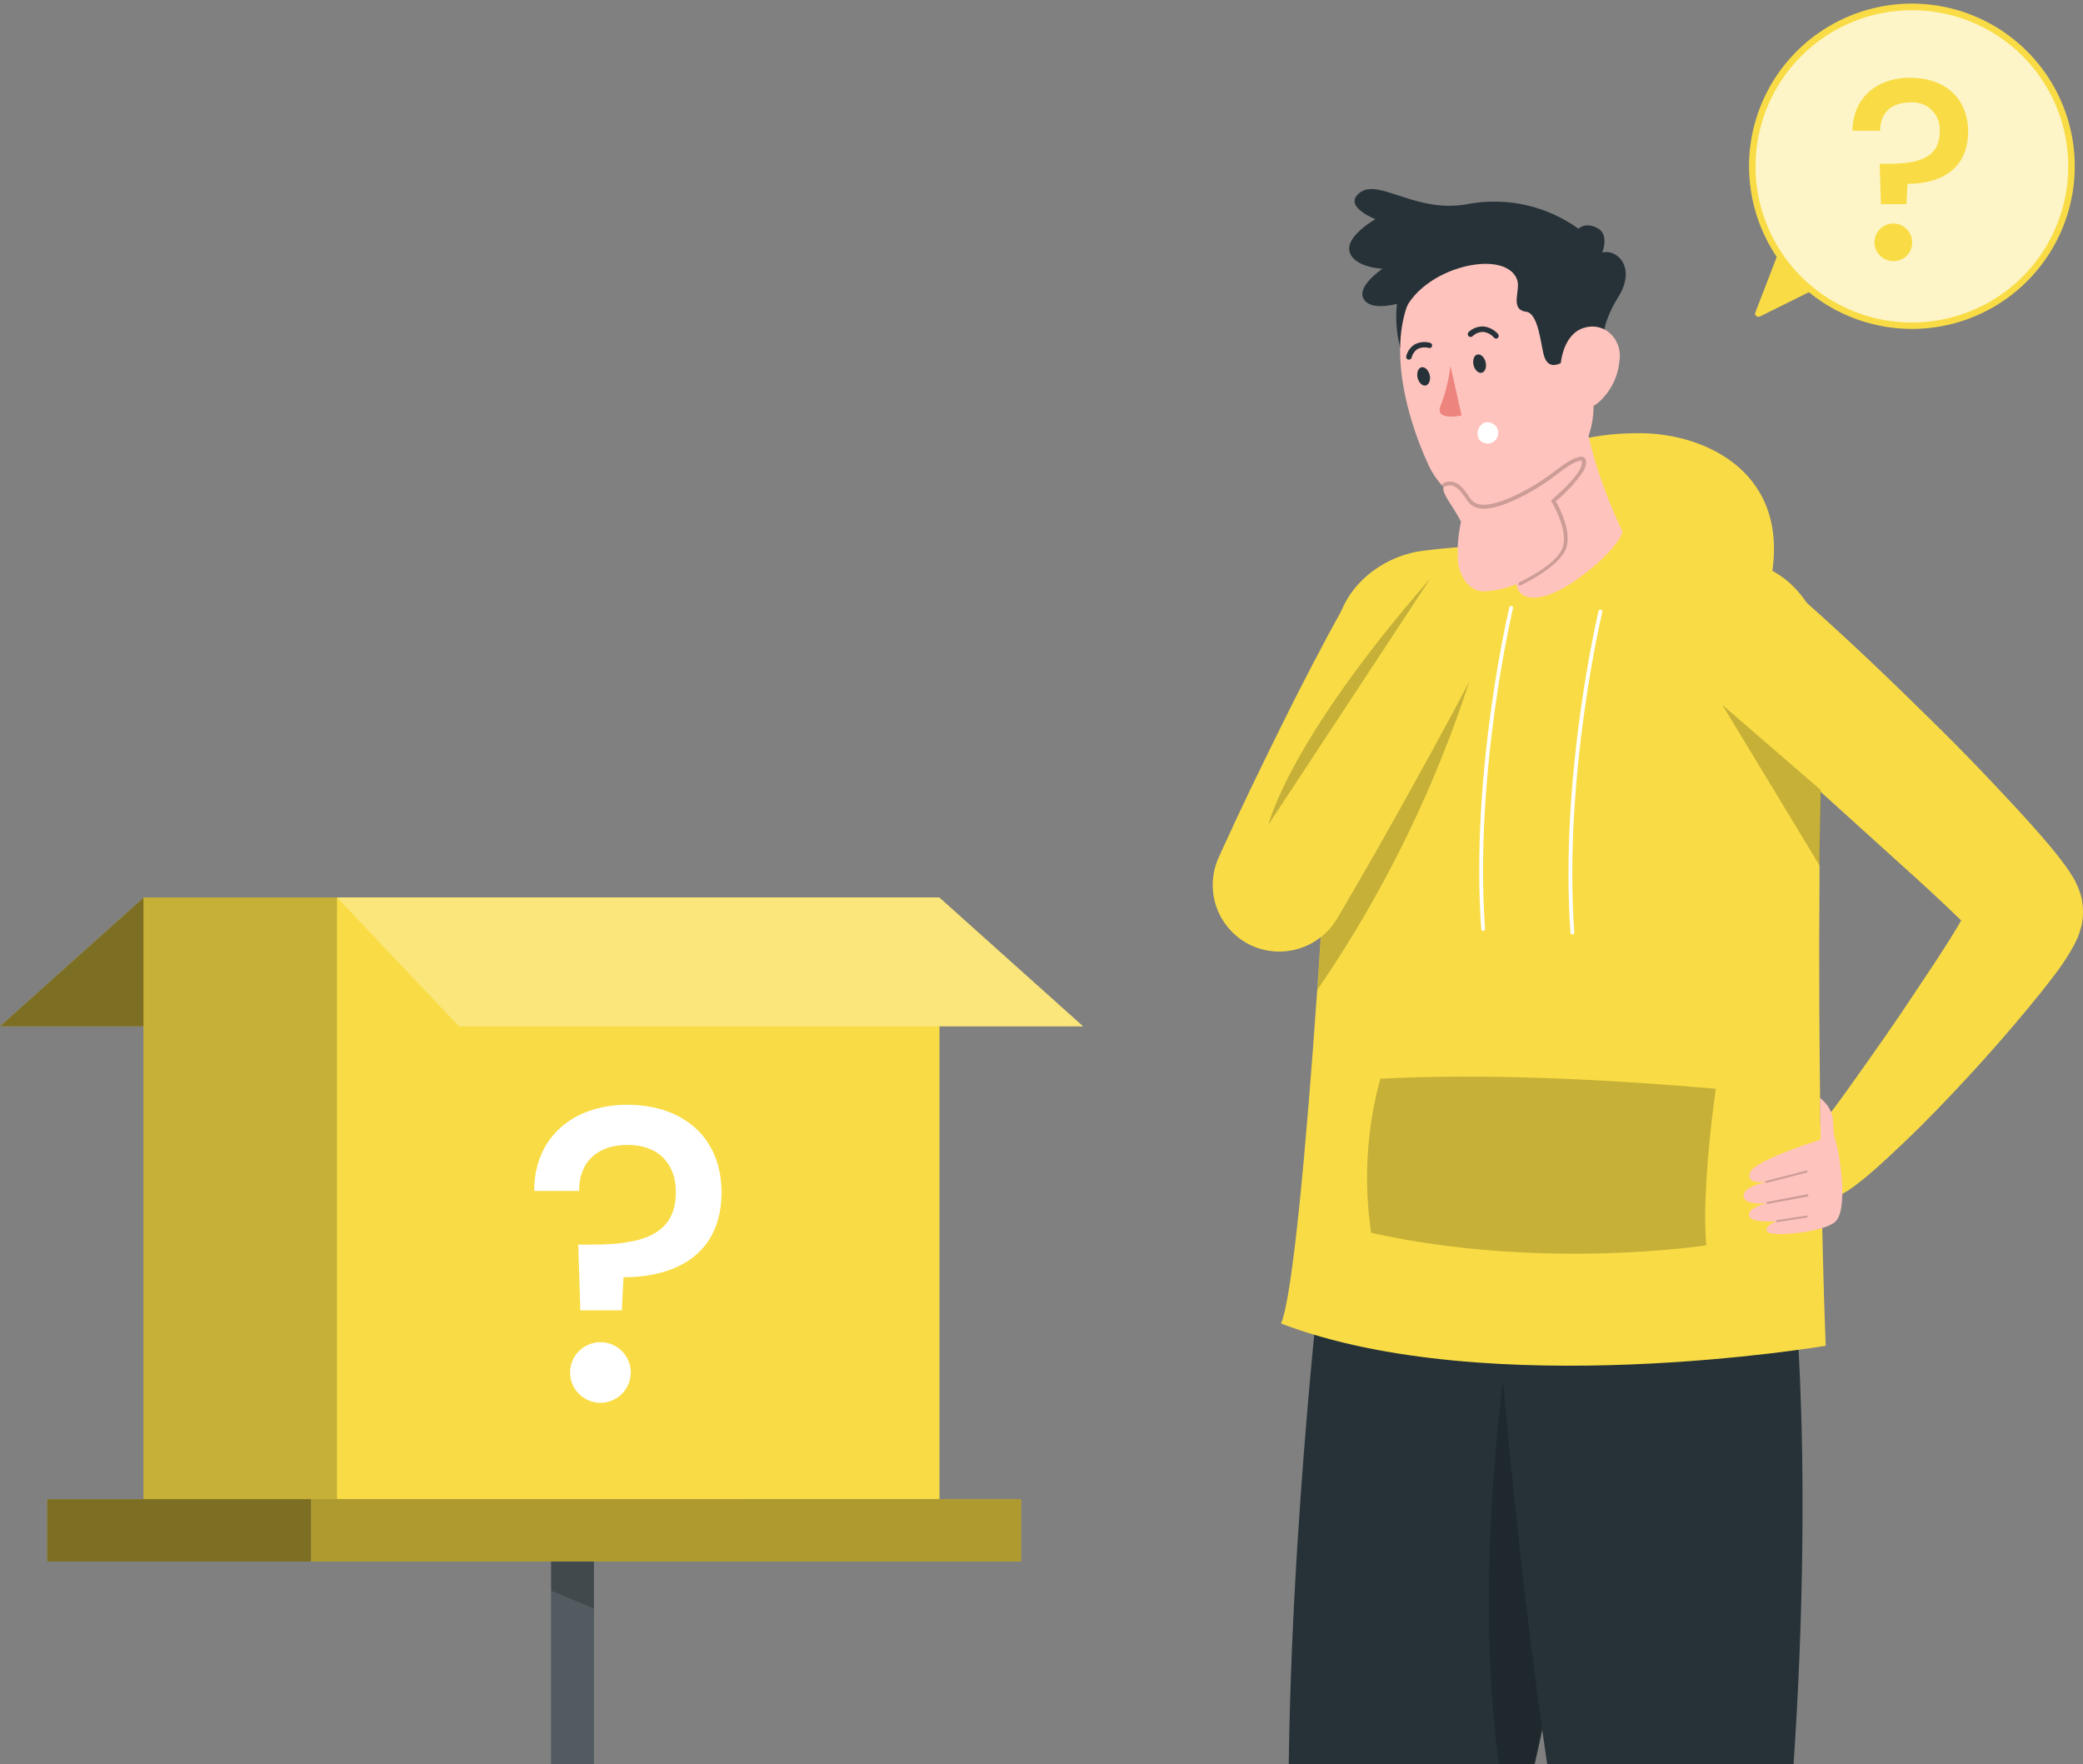
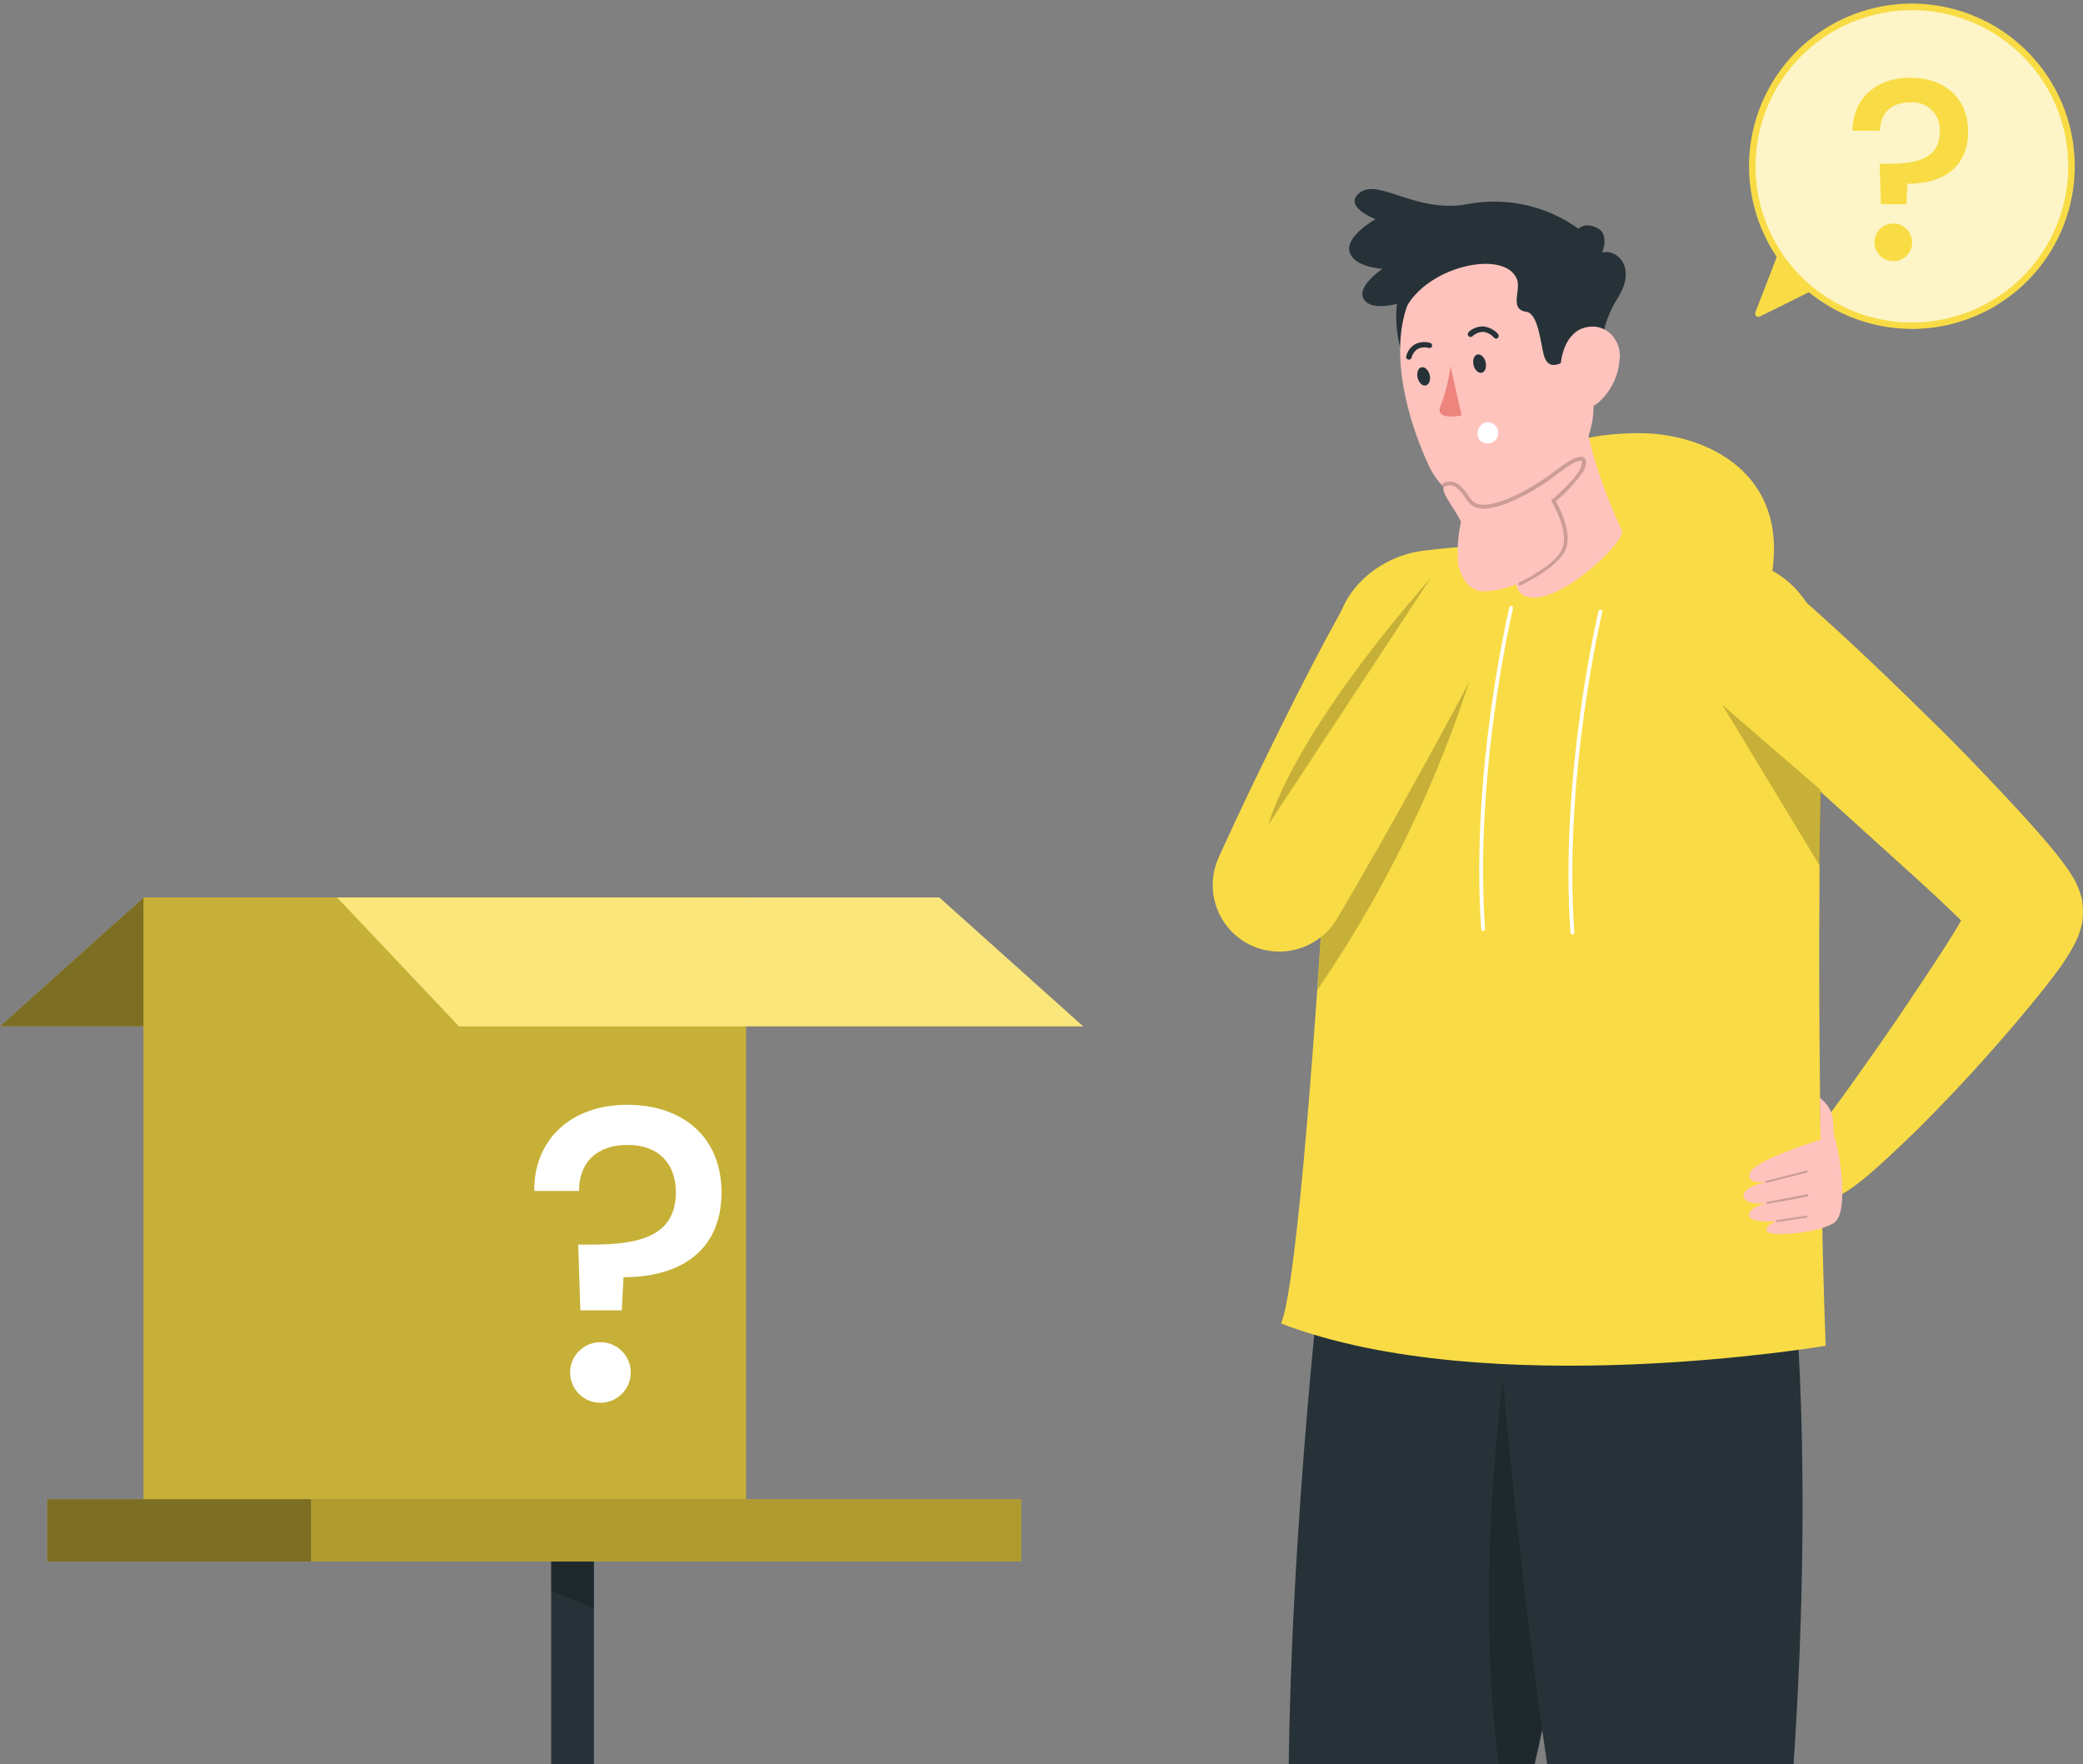
<svg xmlns="http://www.w3.org/2000/svg" width="209" height="177" viewBox="0 0 209 177" fill="none">
  <rect x="0" y="0" width="209" height="177" fill="#808080" stroke="none" />
  <g style="mix-blend-mode:multiply" clip-path="url(#clip0_1094_5748)">
    <path d="M14.43 90.041L-0.001 102.973H62.617L74.85 90.041H14.43Z" fill="#F9DC45" />
    <path opacity="0.5" d="M14.43 90.041L-0.001 102.973H62.617L74.85 90.041H14.43Z" fill="black" />
    <path d="M14.4 90.041H74.85V150.414H14.4V90.041Z" fill="#F9DC45" />
    <path opacity="0.2" d="M14.4 90.041H74.85V150.414H14.4V90.041Z" fill="black" />
-     <path d="M33.816 90.041H94.266V150.414H33.816V90.041Z" fill="#F9DC45" />
    <path d="M94.242 90.041L108.674 102.973H46.056L33.823 90.041H94.242Z" fill="#F9DC45" />
    <path opacity="0.3" d="M94.242 90.041L108.674 102.973H46.056L33.823 90.041H94.242Z" fill="white" />
    <path d="M62.938 110.843C68.568 110.843 72.395 114.155 72.395 119.618C72.395 125.537 68.195 128.143 62.558 128.143L62.391 131.463H58.229L58.016 124.868H59.401C64.156 124.868 67.815 124.025 67.815 119.618C67.815 116.678 66.004 114.87 62.976 114.87C59.949 114.87 58.1 116.549 58.1 119.489H53.604C53.558 114.406 57.218 110.843 62.938 110.843ZM60.245 140.74C59.644 140.74 59.055 140.562 58.555 140.228C58.054 139.894 57.664 139.42 57.434 138.864C57.204 138.309 57.143 137.698 57.261 137.108C57.378 136.519 57.668 135.977 58.094 135.552C58.519 135.127 59.061 134.838 59.652 134.72C60.242 134.603 60.854 134.663 61.41 134.893C61.966 135.123 62.441 135.513 62.776 136.013C63.11 136.513 63.288 137.1 63.288 137.701C63.288 138.507 62.968 139.28 62.397 139.85C61.826 140.42 61.052 140.74 60.245 140.74Z" fill="white" />
    <path d="M31.207 150.412H102.459V156.665H31.207V150.412Z" fill="#F9DC45" />
    <path opacity="0.3" d="M31.207 150.412H102.459V156.665H31.207V150.412Z" fill="black" />
    <path d="M4.74 150.412H31.207V156.665H4.74V150.412Z" fill="#F9DC45" />
    <path opacity="0.5" d="M4.74 150.412H31.207V156.665H4.74V150.412Z" fill="black" />
    <path d="M55.301 156.671H59.59V274.354H55.301V156.671Z" fill="#263238" />
-     <path opacity="0.2" d="M55.301 156.671H59.59V274.354H55.301V156.671Z" fill="white" />
    <path opacity="0.2" d="M55.301 159.596L59.59 161.374V156.671H55.301V159.596Z" fill="black" />
    <path d="M191.824 32.674C182.98 32.674 175.81 25.514 175.81 16.68C175.81 7.848 182.98 0.687 191.824 0.687C200.668 0.687 207.838 7.848 207.838 16.68C207.838 25.514 200.668 32.674 191.824 32.674Z" fill="#F9DC45" />
    <g opacity="0.7">
      <path d="M191.824 32.674C182.98 32.674 175.81 25.514 175.81 16.68C175.81 7.848 182.98 0.687 191.824 0.687C200.668 0.687 207.838 7.848 207.838 16.68C207.838 25.514 200.668 32.674 191.824 32.674Z" fill="white" />
    </g>
    <path d="M191.823 33.002C195.056 33.004 198.216 32.048 200.904 30.256C203.592 28.463 205.688 25.915 206.926 22.933C208.164 19.951 208.488 16.669 207.859 13.503C207.229 10.336 205.673 7.428 203.388 5.145C201.103 2.861 198.192 1.306 195.022 0.676C191.852 0.046 188.566 0.368 185.579 1.603C182.593 2.838 180.04 4.93 178.244 7.614C176.448 10.298 175.49 13.454 175.49 16.682C175.494 21.008 177.216 25.155 180.278 28.215C183.34 31.275 187.492 32.996 191.823 33.002ZM191.823 1.023C194.926 1.021 197.96 1.939 200.541 3.66C203.122 5.381 205.134 7.828 206.322 10.691C207.51 13.554 207.822 16.704 207.217 19.744C206.612 22.784 205.117 25.576 202.923 27.768C200.729 29.959 197.933 31.451 194.889 32.056C191.846 32.66 188.691 32.349 185.824 31.162C182.958 29.976 180.508 27.966 178.785 25.389C177.061 22.811 176.143 19.781 176.144 16.682C176.15 12.531 177.804 8.551 180.743 5.616C183.682 2.681 187.667 1.029 191.823 1.023Z" fill="#F9DC45" />
    <path d="M191.655 7.8C195.116 7.8 197.475 9.837 197.475 13.202C197.475 16.842 194.888 18.445 191.389 18.445L191.282 20.489H188.726L188.597 16.431H189.449C192.37 16.431 194.622 15.915 194.622 13.202C194.655 12.806 194.6 12.407 194.462 12.034C194.324 11.661 194.105 11.323 193.821 11.044C193.537 10.764 193.195 10.551 192.819 10.419C192.444 10.286 192.044 10.238 191.647 10.277C189.806 10.277 188.642 11.31 188.642 13.119H185.873C185.881 9.996 188.132 7.8 191.655 7.8ZM189.996 26.202C189.62 26.208 189.251 26.102 188.936 25.898C188.62 25.694 188.373 25.401 188.225 25.056C188.077 24.711 188.035 24.329 188.104 23.96C188.174 23.591 188.352 23.251 188.616 22.984C188.879 22.716 189.217 22.533 189.585 22.457C189.953 22.382 190.336 22.418 190.684 22.56C191.032 22.702 191.329 22.945 191.539 23.256C191.748 23.568 191.86 23.935 191.86 24.31C191.864 24.557 191.819 24.803 191.727 25.032C191.635 25.262 191.499 25.47 191.325 25.646C191.152 25.823 190.945 25.962 190.717 26.058C190.489 26.153 190.244 26.202 189.996 26.202Z" fill="#F9DC45" />
    <path d="M181.812 29.159L176.588 31.75C176.528 31.782 176.459 31.796 176.392 31.787C176.324 31.779 176.26 31.75 176.21 31.704C176.16 31.658 176.125 31.597 176.111 31.53C176.097 31.464 176.104 31.394 176.132 31.332L178.413 25.413C179.344 26.831 180.491 28.095 181.812 29.159Z" fill="#F9DC45" />
    <path d="M177.659 58.285C176.898 61.962 145.616 60.503 147.076 55.755C147.405 54.908 147.786 54.084 148.218 53.285C150.249 48.917 153.634 43.408 164.566 43.461C171.147 43.484 179.812 47.458 177.659 58.285Z" fill="#F9DC45" />
    <path d="M140.299 265.121H130.843C130.021 252.964 127.709 212.643 129.534 192.691C128.218 165.012 132.456 128.276 132.456 128.276H162.422C162.422 128.276 160.223 152.863 150.372 192.295C150.44 223.538 142.802 254.773 140.299 265.121Z" fill="#263238" />
    <path opacity="0.2" d="M151.983 185.669C146.568 163.567 151.321 134.916 151.321 134.916L155.998 167.647L151.983 185.669Z" fill="black" />
    <path d="M178.571 265.471H169.115C165.745 252.957 158.974 212.719 157.894 192.767C152.531 165.088 149.967 128.276 149.967 128.276H179.933C179.933 128.276 182.725 153.144 178.625 192.577C179.423 226.957 178.792 254.773 178.571 265.471Z" fill="#263238" />
    <path d="M128.536 132.786C149.335 140.764 183.181 135.02 183.181 135.02C182.778 124.869 182.42 104.765 182.564 88.057C182.564 87.67 182.564 87.298 182.564 86.895C182.564 84.524 182.625 82.23 182.671 80.057C182.671 79.791 182.671 79.525 182.671 79.297C182.808 74.997 182.952 71.198 183.15 68.159C183.531 62.468 180.434 57.172 174.782 56.222C173.07 55.934 171.222 55.683 169.297 55.462L167.905 55.318C162.407 54.781 156.881 54.58 151.358 54.718H150.559H150.133H149.441C147.06 54.817 144.801 54.992 142.777 55.257C138.212 55.85 134.097 59.474 134.021 64.109C133.952 68.356 133.534 77.322 132.933 87.434C132.705 91.233 132.446 95.268 132.172 99.234C131.077 114.923 129.707 130.058 128.536 132.786Z" fill="#F9DC45" />
    <path d="M181.57 114.21C181.602 114.202 181.636 114.202 181.668 114.21L184.711 119.855L185.29 119.528L185.434 119.437L185.525 119.377L185.693 119.255L186.043 119.012L186.324 118.799C186.712 118.51 187.024 118.252 187.359 117.979C187.99 117.439 188.591 116.907 189.177 116.368C190.341 115.296 191.459 114.225 192.57 113.139C194.761 110.943 196.884 108.709 198.945 106.415C201.007 104.12 203.023 101.772 205.031 99.257C205.526 98.627 206.028 97.973 206.553 97.274C206.804 96.91 207.047 96.575 207.314 96.157C207.58 95.74 207.831 95.329 208.128 94.775L208.363 94.273L208.485 94.022L208.652 93.559L208.797 93.073C208.877 92.81 208.931 92.54 208.957 92.267C209.014 91.763 209.014 91.253 208.957 90.748L208.911 90.376C208.911 90.261 208.865 90.117 208.85 90.072L208.736 89.669C208.649 89.395 208.548 89.126 208.432 88.864L208.257 88.484L208.158 88.294L208.12 88.225L207.793 87.686C207.534 87.276 207.412 87.116 207.245 86.88C206.598 85.992 206.081 85.361 205.541 84.715C203.418 82.215 201.319 80.004 199.196 77.763C197.074 75.522 194.928 73.371 192.745 71.252C188.401 66.974 183.989 62.818 179.386 58.814L170.683 68.372C175.012 72.513 179.477 76.563 183.928 80.574L190.577 86.592C192.707 88.499 194.852 90.467 196.777 92.351C196.625 92.624 196.465 92.898 196.298 93.171C194.822 95.603 193.148 98.072 191.505 100.534C189.862 102.996 188.142 105.45 186.423 107.858C185.571 109.074 184.711 110.274 183.837 111.437C183.403 112.022 182.962 112.576 182.536 113.116L181.935 113.876L181.699 114.157L181.57 114.21Z" fill="#F9DC45" />
    <path d="M157.783 93.758C157.808 93.756 157.832 93.749 157.855 93.738C157.877 93.726 157.897 93.711 157.913 93.692C157.929 93.673 157.942 93.65 157.949 93.627C157.957 93.603 157.96 93.578 157.958 93.553C156.848 77.894 160.726 61.566 160.764 61.406C160.776 61.357 160.768 61.305 160.742 61.261C160.715 61.218 160.673 61.187 160.623 61.174C160.574 61.162 160.522 61.17 160.478 61.197C160.435 61.223 160.403 61.266 160.391 61.315C160.353 61.482 156.46 77.856 157.578 93.583C157.579 93.608 157.586 93.632 157.598 93.655C157.609 93.677 157.625 93.697 157.644 93.713C157.663 93.729 157.685 93.742 157.709 93.749C157.733 93.757 157.758 93.76 157.783 93.758Z" fill="white" />
    <path d="M148.829 93.401C148.878 93.397 148.923 93.374 148.956 93.338C148.989 93.301 149.006 93.253 149.004 93.204C147.893 77.537 151.764 61.217 151.802 61.057C151.813 61.032 151.817 61.005 151.816 60.977C151.815 60.95 151.808 60.923 151.796 60.899C151.784 60.875 151.766 60.853 151.745 60.836C151.724 60.819 151.699 60.807 151.672 60.801C151.646 60.794 151.618 60.793 151.592 60.798C151.565 60.803 151.539 60.814 151.517 60.83C151.495 60.845 151.476 60.865 151.462 60.889C151.448 60.913 151.44 60.939 151.437 60.966C151.399 61.125 147.505 77.506 148.623 93.226C148.625 93.251 148.632 93.276 148.643 93.298C148.655 93.32 148.671 93.34 148.69 93.356C148.709 93.373 148.731 93.385 148.755 93.393C148.779 93.4 148.804 93.403 148.829 93.401Z" fill="white" />
    <path opacity="0.2" d="M132.181 99.311C139.999 87.908 145.801 75.252 149.336 61.891L132.934 87.511C132.721 91.34 132.462 95.344 132.181 99.311Z" fill="black" />
-     <path opacity="0.2" d="M172.16 109.234C172.16 109.234 170.684 119.202 171.209 124.939C171.209 124.939 154.823 127.507 137.576 123.693C136.804 118.529 137.117 113.26 138.497 108.224C148.63 107.715 159.988 108.186 172.16 109.234Z" fill="black" />
-     <path d="M147.396 22.994C148.997 22.409 150.7 22.159 152.401 22.258C154.102 22.357 155.765 22.804 157.286 23.571C159.287 24.612 161.021 26.2 160.976 28.586C160.877 34.155 159.325 43.462 159.325 43.462L140.511 34.968C140.511 34.968 139.142 30.311 141.341 27.37C142.85 25.313 144.968 23.782 147.396 22.994Z" fill="#263238" />
+     <path d="M147.396 22.994C148.997 22.409 150.7 22.159 152.401 22.258C154.102 22.357 155.765 22.804 157.286 23.571C160.877 34.155 159.325 43.462 159.325 43.462L140.511 34.968C140.511 34.968 139.142 30.311 141.341 27.37C142.85 25.313 144.968 23.782 147.396 22.994Z" fill="#263238" />
    <path d="M160.914 34.412C160.914 34.412 160.503 32.801 162.374 29.793C164.246 26.784 162.192 24.922 160.761 25.348C160.761 25.348 161.522 23.501 160.259 22.871C158.996 22.24 158.388 22.954 158.388 22.954C156.807 21.816 155.013 21.008 153.112 20.58C151.211 20.151 149.243 20.112 147.326 20.462C142.191 21.48 138.403 17.902 136.493 19.292C134.584 20.683 138.015 21.989 138.015 21.989C138.015 21.989 134.972 23.684 135.413 25.264C135.854 26.845 138.715 26.966 138.715 26.966C138.715 26.966 135.786 28.911 136.98 30.203C138.175 31.494 141.902 29.929 141.902 29.929C141.902 29.929 156.714 29.853 160.914 34.412Z" fill="#263238" />
    <path d="M151.124 50.384C151.127 50.404 151.127 50.425 151.124 50.445L152.311 53.53C152.445 54.16 152.524 54.8 152.547 55.444C152.561 55.952 152.538 56.46 152.478 56.964C151.885 57.997 151.786 60.2 154.266 59.942C157.401 59.623 162.711 54.715 162.771 53.309C160.854 49.199 159.036 44.047 158.831 39.937L155.674 44.184L151.124 50.384Z" fill="#FFC3BD" />
    <g opacity="0.2">
      <path d="M151.157 50.45L152.344 53.535C154.207 52.426 156.047 50.283 156.283 48.148C156.45 46.629 155.621 45.276 155.005 45.269L151.157 50.45Z" fill="black" />
    </g>
    <path d="M142.49 44.678C142.748 45.347 143.03 46.001 143.327 46.646C145.944 52.345 153.308 52.094 157.378 47.239C157.75 46.798 158.086 46.328 158.382 45.833C160.854 41.73 159.812 38.889 158.656 32.317C158.398 30.791 157.755 29.355 156.788 28.146C155.821 26.937 154.562 25.993 153.129 25.404C151.696 24.815 150.136 24.6 148.597 24.779C147.058 24.958 145.59 25.526 144.331 26.428C139.158 30.174 139.896 37.985 142.49 44.678Z" fill="#FFC3BD" />
    <path d="M148.386 44.056C148.502 44.218 148.662 44.345 148.847 44.422C149.032 44.498 149.234 44.522 149.432 44.489C149.629 44.457 149.814 44.37 149.964 44.238C150.115 44.106 150.226 43.935 150.284 43.743C150.342 43.552 150.345 43.348 150.294 43.155C150.242 42.962 150.137 42.787 149.991 42.65C149.845 42.514 149.663 42.42 149.467 42.381C149.271 42.342 149.067 42.359 148.88 42.429C148.603 42.584 148.396 42.839 148.304 43.143C148.212 43.446 148.241 43.773 148.386 44.056Z" fill="white" />
    <path d="M153.141 31.28C151.429 31.045 152.593 29.153 152.228 28.089C151.026 24.647 141.646 27.003 140.566 32.275C140.566 32.275 140.824 28.256 143.753 25.794C146.682 23.333 152.981 22.216 155.88 25.035C158.778 27.854 158.793 32.891 158.793 32.891C158.833 33.441 158.659 33.985 158.306 34.41C157.995 34.714 157.447 36.105 156.534 36.469C155.773 36.788 155.164 36.659 154.875 35.535C154.586 34.41 154.328 31.44 153.141 31.28Z" fill="#263238" />
    <path d="M162.506 35.955C162.466 36.785 162.263 37.598 161.908 38.349C161.553 39.1 161.053 39.774 160.437 40.331C158.772 41.813 156.969 40.567 156.635 38.485C156.315 36.616 156.794 33.6 158.855 32.916C160.916 32.232 162.658 33.904 162.528 35.955" fill="#FFC3BD" />
    <path d="M149.061 36.327C149.183 36.844 149.008 37.322 148.673 37.398C148.338 37.474 147.973 37.132 147.852 36.639C147.73 36.145 147.897 35.643 148.232 35.567C148.567 35.491 148.939 35.833 149.061 36.327Z" fill="#263238" />
    <path d="M143.448 37.603C143.569 38.112 143.394 38.59 143.06 38.674C142.725 38.758 142.36 38.4 142.238 37.914C142.117 37.428 142.284 36.926 142.619 36.85C142.953 36.774 143.318 37.116 143.448 37.61" fill="#263238" />
    <path d="M141.44 36.068C141.485 36.056 141.527 36.034 141.562 36.002C141.596 35.97 141.622 35.93 141.637 35.886C141.678 35.703 141.755 35.53 141.863 35.377C141.972 35.225 142.109 35.095 142.269 34.997C142.609 34.84 142.994 34.808 143.356 34.906C143.389 34.917 143.424 34.922 143.459 34.919C143.494 34.916 143.527 34.907 143.558 34.89C143.589 34.874 143.616 34.851 143.637 34.824C143.659 34.796 143.675 34.765 143.683 34.731C143.694 34.698 143.697 34.663 143.694 34.629C143.691 34.594 143.681 34.561 143.665 34.531C143.648 34.5 143.626 34.473 143.599 34.451C143.572 34.43 143.541 34.414 143.508 34.404C143.003 34.252 142.459 34.298 141.987 34.533C141.763 34.662 141.569 34.836 141.416 35.044C141.263 35.252 141.154 35.489 141.097 35.741C141.087 35.775 141.084 35.81 141.087 35.845C141.091 35.88 141.102 35.913 141.119 35.944C141.136 35.974 141.159 36.001 141.187 36.022C141.214 36.044 141.246 36.059 141.28 36.068C141.305 36.08 141.332 36.086 141.36 36.086C141.387 36.086 141.415 36.08 141.44 36.068Z" fill="#263238" />
    <path d="M150.151 33.971C150.195 33.964 150.237 33.946 150.272 33.918C150.33 33.869 150.367 33.799 150.374 33.724C150.381 33.649 150.358 33.574 150.31 33.515C149.941 33.094 149.429 32.824 148.873 32.755C148.595 32.741 148.316 32.783 148.055 32.88C147.793 32.977 147.554 33.125 147.352 33.317C147.299 33.373 147.269 33.446 147.269 33.523C147.269 33.599 147.299 33.672 147.352 33.728C147.406 33.78 147.478 33.809 147.554 33.809C147.629 33.809 147.701 33.78 147.755 33.728C147.9 33.588 148.072 33.478 148.26 33.405C148.448 33.332 148.649 33.297 148.85 33.302C149.255 33.356 149.625 33.556 149.892 33.864C149.923 33.903 149.962 33.932 150.008 33.951C150.053 33.97 150.102 33.976 150.151 33.971Z" fill="#263238" />
    <path d="M145.532 36.706C145.376 38.061 145.049 39.391 144.559 40.664C143.844 42.29 146.65 41.682 146.65 41.682L145.532 36.706Z" fill="#ED847E" />
    <path opacity="0.2" d="M172.813 70.721L182.581 86.859C182.581 84.488 182.642 82.194 182.688 80.02C182.688 79.755 182.688 79.489 182.688 79.261L172.813 70.721Z" fill="black" />
    <path d="M125.632 94.893C127.131 95.556 128.82 95.65 130.383 95.157C131.946 94.665 133.276 93.62 134.122 92.219L134.457 91.656L135.119 90.524C135.233 90.342 135.34 90.152 135.446 89.962C135.804 89.354 136.154 88.739 136.511 88.123L137.69 86.064L138.862 84.005C139.257 83.321 139.623 82.63 140.026 81.946C140.429 81.262 140.787 80.563 141.182 79.872L141.319 79.621L143.48 75.716C145.001 72.935 146.523 70.147 147.953 67.358C149.383 64.57 150.859 61.721 152.221 58.841L146.234 54.928C144.141 57.329 142.133 59.791 140.148 62.26L139.486 63.088L134.921 60.703C133.78 62.708 132.7 64.745 131.635 66.781C130.57 68.817 129.527 70.884 128.508 72.95C127.489 75.017 126.469 77.091 125.465 79.181C124.461 81.27 123.495 83.359 122.536 85.456L122.27 86.049C121.909 86.85 121.709 87.715 121.683 88.593C121.656 89.471 121.804 90.346 122.116 91.167C122.428 91.988 122.899 92.74 123.503 93.379C124.106 94.019 124.83 94.533 125.632 94.893Z" fill="#F9DC45" />
    <path d="M137.729 86.064L137.926 85.639C138.641 84.408 139.341 83.169 140.025 81.923C139.645 82.607 139.265 83.299 138.862 83.982L137.729 86.064Z" fill="#F9DC45" />
    <path d="M146.296 56.444C146.44 57.599 147.277 59.392 148.958 59.331C150.002 59.28 151.03 59.057 152.001 58.67C153.287 58.343 155.699 57.53 156.528 55.943C157.692 53.724 155.874 50.244 155.874 50.244C157.76 48.459 159.989 45.389 158.43 46.088C156.87 46.787 150.754 51.057 148.54 50.571C146.501 50.123 145.786 48.36 145.025 48.717C144.264 49.074 145.786 50.708 146.592 52.349C146.293 53.692 146.193 55.072 146.296 56.444Z" fill="#FFC3BD" />
    <g opacity="0.2">
      <path d="M152.537 58.7H152.621C152.773 58.624 156.47 56.892 157.14 55.008C157.733 53.321 156.455 50.897 156.105 50.289C157.171 49.411 158.108 48.388 158.89 47.25C159.156 46.703 159.217 46.308 159.072 46.05C159.039 45.987 158.991 45.934 158.933 45.894C158.875 45.855 158.808 45.83 158.737 45.822C157.977 45.822 157.155 46.414 156.052 47.227C154.719 48.267 153.269 49.146 151.731 49.849C148.406 51.307 147.805 50.419 147.41 49.849L147.265 49.628C146.824 48.998 146.086 47.942 144.838 48.451C144.816 48.46 144.795 48.473 144.778 48.491C144.76 48.508 144.746 48.529 144.737 48.551C144.728 48.574 144.723 48.598 144.724 48.623C144.724 48.647 144.73 48.671 144.74 48.694C144.748 48.717 144.761 48.739 144.778 48.757C144.795 48.775 144.815 48.789 144.838 48.799C144.861 48.809 144.886 48.815 144.911 48.815C144.935 48.815 144.96 48.81 144.983 48.8C145.881 48.443 146.406 49.059 146.953 49.849L147.098 50.061C147.691 50.935 148.551 51.672 151.883 50.213C153.446 49.5 154.92 48.605 156.273 47.547C157.284 46.787 158.076 46.224 158.715 46.209C158.715 46.209 158.715 46.209 158.715 46.262C158.715 46.316 158.798 46.521 158.517 47.098C157.999 48.162 155.732 50.137 155.71 50.137C155.68 50.171 155.663 50.214 155.663 50.259C155.663 50.304 155.68 50.347 155.71 50.38C155.71 50.38 157.398 53.176 156.79 54.939C156.181 56.702 152.499 58.396 152.469 58.411C152.428 58.429 152.395 58.459 152.375 58.498C152.354 58.537 152.348 58.582 152.357 58.625C152.366 58.668 152.39 58.706 152.424 58.734C152.458 58.762 152.501 58.776 152.545 58.776L152.537 58.7Z" fill="black" />
    </g>
    <path opacity="0.2" d="M143.57 57.966L127.275 82.728C127.275 82.728 129.177 74.431 143.57 57.966Z" fill="black" />
    <path d="M182.68 114.337C182.68 114.337 176.122 116.351 175.597 117.627C175.072 118.904 177.225 118.577 177.225 118.577C177.225 118.577 174.89 119.063 174.943 119.967C175.019 121.046 177.263 120.689 177.263 120.689C177.263 120.689 175.369 121.16 175.483 121.95C175.597 122.741 178.169 122.535 178.169 122.535C178.169 122.535 176.891 123.09 177.332 123.584C177.773 124.078 182.535 123.736 184.042 122.665C185.548 121.593 184.574 115.599 184.133 114.307C183.692 113.015 184.468 111.648 182.611 110.151L182.672 114.352L182.68 114.337Z" fill="#FFC3BD" />
    <path opacity="0.2" d="M177.242 118.677L181.287 117.644C181.313 117.637 181.335 117.62 181.349 117.598C181.363 117.575 181.368 117.548 181.363 117.522C181.354 117.497 181.335 117.476 181.312 117.462C181.289 117.448 181.261 117.443 181.234 117.446L177.204 118.48C177.19 118.482 177.178 118.488 177.167 118.495C177.156 118.503 177.147 118.513 177.139 118.524C177.132 118.536 177.128 118.548 177.126 118.561C177.124 118.575 177.124 118.588 177.128 118.601C177.133 118.626 177.148 118.648 177.169 118.662C177.191 118.676 177.216 118.682 177.242 118.677Z" fill="black" />
    <path opacity="0.2" d="M177.402 120.777L181.349 120.054C181.362 120.053 181.376 120.05 181.388 120.043C181.4 120.037 181.41 120.028 181.418 120.017C181.426 120.006 181.431 119.993 181.434 119.98C181.436 119.967 181.436 119.953 181.433 119.94C181.435 119.921 181.433 119.903 181.426 119.885C181.419 119.868 181.408 119.853 181.393 119.841C181.379 119.83 181.361 119.822 181.343 119.819C181.324 119.817 181.305 119.819 181.288 119.826L177.334 120.586C177.307 120.586 177.282 120.597 177.264 120.615C177.245 120.634 177.235 120.659 177.235 120.685C177.235 120.712 177.245 120.737 177.264 120.755C177.282 120.774 177.307 120.784 177.334 120.784L177.402 120.777Z" fill="black" />
    <path opacity="0.2" d="M178.322 122.614L181.28 122.159C181.293 122.157 181.306 122.153 181.317 122.146C181.328 122.139 181.338 122.13 181.346 122.119C181.354 122.109 181.359 122.097 181.363 122.084C181.366 122.071 181.366 122.058 181.364 122.045C181.358 122.018 181.343 121.994 181.32 121.979C181.297 121.963 181.269 121.957 181.242 121.961L178.292 122.417C178.278 122.419 178.266 122.423 178.255 122.43C178.243 122.437 178.233 122.446 178.226 122.456C178.218 122.467 178.212 122.479 178.209 122.492C178.206 122.505 178.206 122.518 178.208 122.531C178.209 122.544 178.212 122.558 178.219 122.57C178.225 122.581 178.234 122.592 178.245 122.6C178.256 122.608 178.269 122.613 178.282 122.616C178.295 122.618 178.309 122.618 178.322 122.614Z" fill="black" />
  </g>
  <defs>
    <clipPath id="clip0_1094_5748">
      <rect width="209" height="177" fill="white" />
    </clipPath>
  </defs>
</svg>